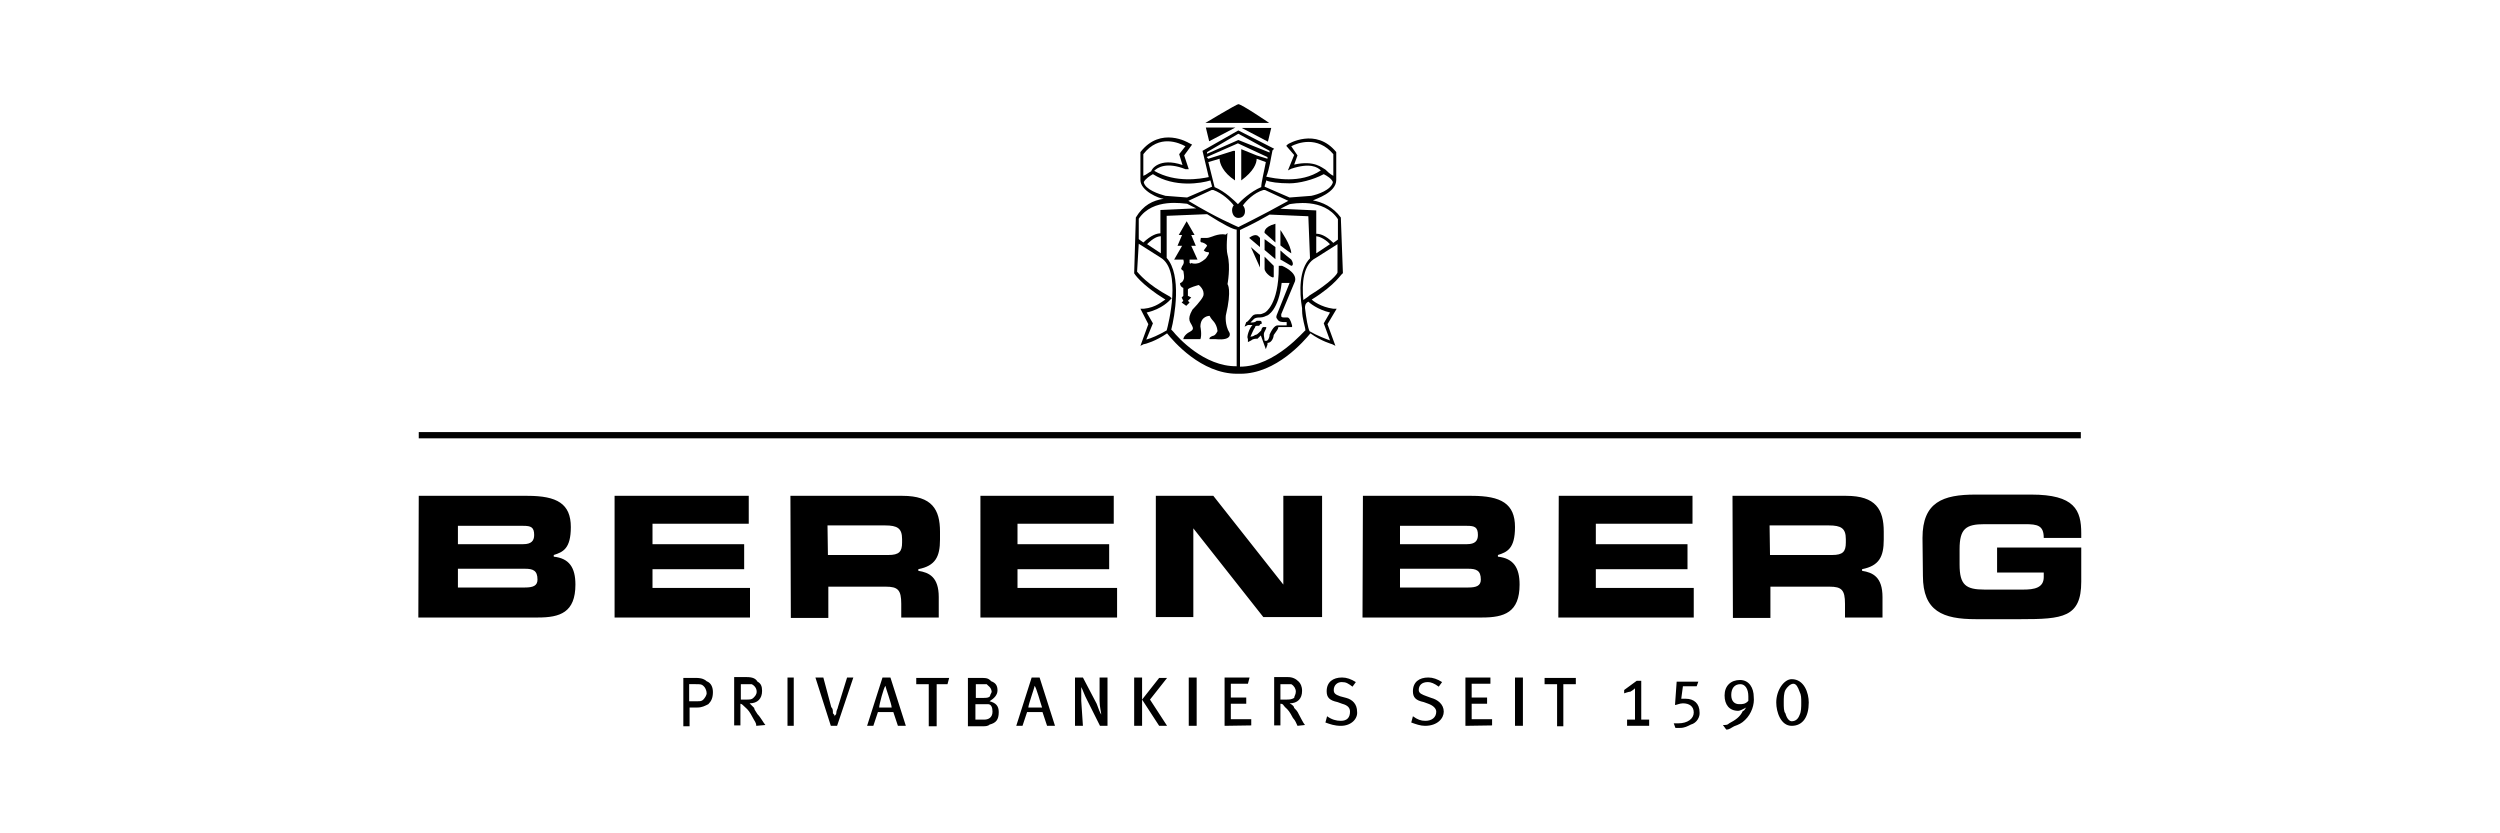
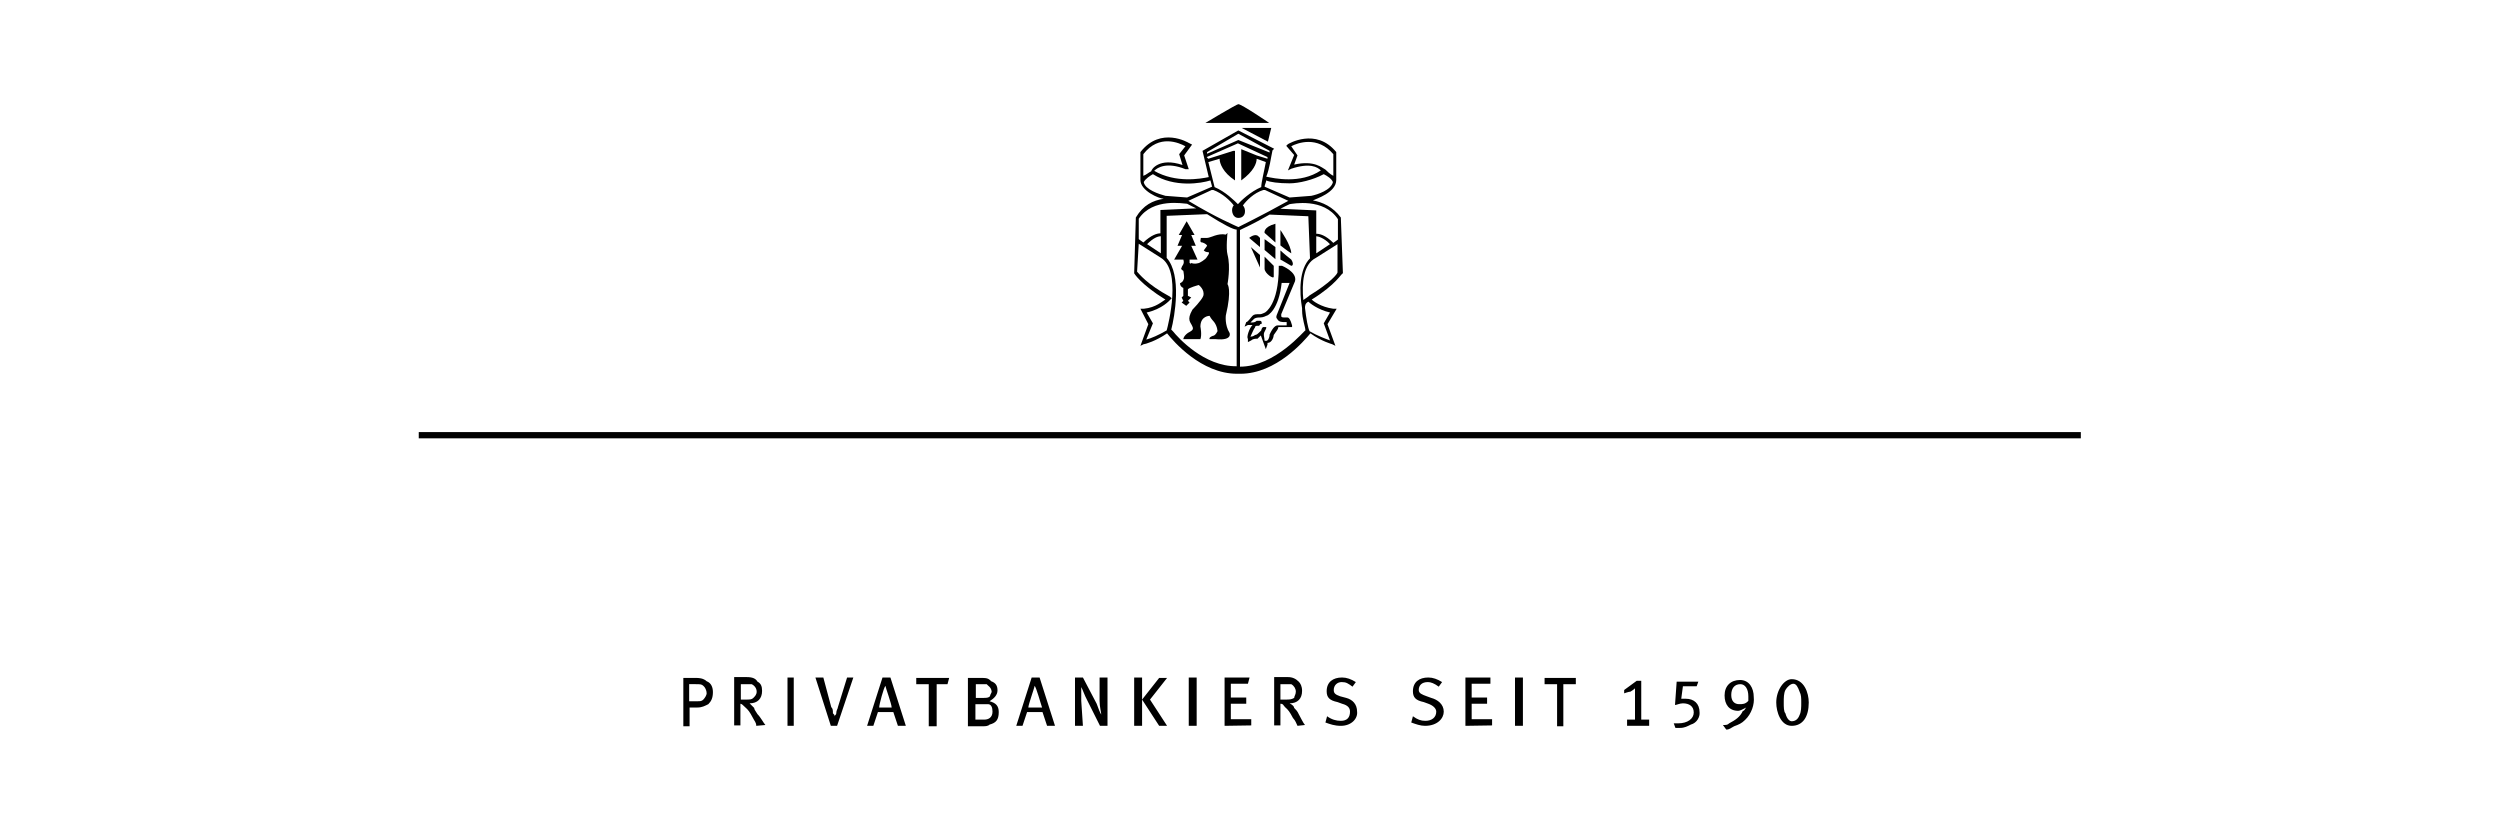
<svg xmlns="http://www.w3.org/2000/svg" version="1.1" id="svg3537" x="0px" y="0px" viewBox="0 0 600 200" style="enable-background:new 0 0 600 200;" xml:space="preserve">
  <style type="text/css"> .st0{fill-rule:evenodd;clip-rule:evenodd;} </style>
  <g>
    <path id="path3093" class="st0" d="M100.5,105.2h398.9v-1.5H100.5V105.2z" />
-     <path id="path3111" d="M461.4,129.1c0-8.6,4.9-10.4,12.7-10.4c13.4,0,13.4,0,13.4,0c10.4,0,12,3.7,12,9.3c0,1.1,0,1.1,0,1.1 c-9,0-9,0-9,0c0-3-1.5-3.3-4.5-3.3c-9.7,0-9.7,0-9.7,0c-4.5,0-6,1.1-6,6c0,3.7,0,3.7,0,3.7c0,4.9,1.5,6,6,6c9.3,0,9.3,0,9.3,0 c2.6,0,4.9-0.4,4.9-3c0-1.1,0-1.1,0-1.1c-11.2,0-11.2,0-11.2,0c0-6,0-6,0-6c20.2,0,20.2,0,20.2,0c0,8.2,0,8.2,0,8.2 c0,8.6-4.5,9-14.5,9c-10.8,0-10.8,0-10.8,0c-7.9,0-12.7-1.9-12.7-10.4C461.4,129.1,461.4,129.1,461.4,129.1L461.4,129.1 M415.8,119 c27.3,0,27.3,0,27.3,0c7.1,0,9,3.3,9,8.6c0,1.9,0,1.9,0,1.9c0,4.1-1.1,6.3-5.2,7.1c0,0.4,0,0.4,0,0.4c2.6,0.4,4.9,1.5,4.9,6.3 c0,4.9,0,4.9,0,4.9c-9,0-9,0-9,0c0-3.3,0-3.3,0-3.3c0-3.3-0.8-4.1-3.7-4.1c-14.2,0-14.2,0-14.2,0c0,7.5,0,7.5,0,7.5c-9,0-9,0-9,0 C415.8,119,415.8,119,415.8,119L415.8,119L415.8,119z M424.8,133.2c14.9,0,14.9,0,14.9,0c2.6,0,3.3-0.8,3.3-3c0-0.8,0-0.8,0-0.8 c0-2.6-1.1-3.3-4.1-3.3c-14.2,0-14.2,0-14.2,0C424.8,133.2,424.8,133.2,424.8,133.2L424.8,133.2 M374.1,119h32.1v6.7H383v4.9h22v6 h-22v4.5h23.5v7.1H374L374.1,119 M327.1,119c26.1,0,26.1,0,26.1,0c7.1,0,10.4,1.9,10.4,7.5c0,5.2-1.9,6-4.1,6.7c0,0.4,0,0.4,0,0.4 c3.7,0.4,5.2,2.6,5.2,6.7c0,6.7-3.7,7.9-9,7.9c-28.7,0-28.7,0-28.7,0C327.1,119,327.1,119,327.1,119L327.1,119L327.1,119z M336,130.6c16.1,0,16.1,0,16.1,0c1.9,0,2.6-0.8,2.6-2.2c0-1.9-0.8-2.2-2.6-2.2c-16.1,0-16.1,0-16.1,0 C336,130.6,336,130.6,336,130.6L336,130.6L336,130.6z M336,141c16.4,0,16.4,0,16.4,0c1.9,0,3-0.4,3-1.9c0-2.2-1.1-2.6-3-2.6 c-16.4,0-16.4,0-16.4,0C336,141,336,141,336,141L336,141 M277.4,119h13.8l16.8,21.3V119h9.3v29.1h-14.1l-16.8-21.3v21.3h-9V119 M235.2,119h32.1v6.7h-23.1v4.9h22v6h-22v4.5h23.9v7.1h-32.8V119 M189.7,119c26.9,0,26.9,0,26.9,0c7.1,0,9,3.3,9,8.6 c0,1.9,0,1.9,0,1.9c0,4.1-1.1,6.3-5.2,7.1c0,0.4,0,0.4,0,0.4c2.6,0.4,4.9,1.5,4.9,6.3c0,4.9,0,4.9,0,4.9c-9,0-9,0-9,0 c0-3.3,0-3.3,0-3.3c0-3.3-0.8-4.1-3.7-4.1c-13.8,0-13.8,0-13.8,0c0,7.5,0,7.5,0,7.5c-9,0-9,0-9,0C189.7,119,189.7,119,189.7,119 L189.7,119L189.7,119z M198.7,133.2c14.5,0,14.5,0,14.5,0c2.6,0,3.3-0.8,3.3-3c0-0.8,0-0.8,0-0.8c0-2.6-1.1-3.3-4.1-3.3 c-13.8,0-13.8,0-13.8,0C198.7,133.2,198.7,133.2,198.7,133.2L198.7,133.2 M147.6,119h32.1v6.7h-23.1v4.9h22v6h-22v4.5H180v7.1 h-32.5V119 M100.5,119c26.1,0,26.1,0,26.1,0c7.1,0,10.4,1.9,10.4,7.5c0,5.2-1.9,6-4.1,6.7c0,0.4,0,0.4,0,0.4 c3.7,0.4,5.2,2.6,5.2,6.7c0,6.7-3.7,7.9-9,7.9c-28.7,0-28.7,0-28.7,0C100.5,119,100.5,119,100.5,119L100.5,119z M109.9,130.6 c15.7,0,15.7,0,15.7,0c1.9,0,2.6-0.8,2.6-2.2c0-1.9-0.8-2.2-2.6-2.2c-15.7,0-15.7,0-15.7,0C109.9,130.6,109.9,130.6,109.9,130.6 L109.9,130.6L109.9,130.6z M109.9,141c16.1,0,16.1,0,16.1,0c1.9,0,3-0.4,3-1.9c0-2.2-1.1-2.6-3-2.6c-16.1,0-16.1,0-16.1,0 C109.9,141,109.9,141,109.9,141L109.9,141" />
    <path id="path3113" d="M306.1,59.3l-2.6-1.9v2.6l2.6,2.2V59.3" />
    <path id="path3115" d="M309.9,60.8c0-1.9-2.6-5.6-2.6-5.6c0,3.7,0,3.7,0,3.7S308.8,60.1,309.9,60.8L309.9,60.8" />
    <path id="path3117" d="M306.1,58.2c0,0,0-3,0-4.5c-3,0.8-2.6,2.2-2.6,2.2C306.1,58.2,306.1,58.2,306.1,58.2L306.1,58.2" />
    <path id="path3119" d="M302.4,57.1l-0.4-0.4c-0.8-0.8-2.2,0.4-2.2,0.4c2.6,2.2,2.6,2.2,2.6,2.2C302.4,57.1,302.4,57.1,302.4,57.1 L302.4,57.1" />
    <path id="path3121" d="M309.9,62.3c-1.9-1.5-2.6-2.2-2.6-2.2c0,2.2,0,2.2,0,2.2s1.5,0.8,2.6,1.5C310.2,63.8,310.6,63.4,309.9,62.3 L309.9,62.3" />
    <path id="path3123" d="M303.5,64.5c0,1.1,2.2,2.6,2.2,1.9c0-0.4,0-2.6,0-2.6c-2.2-2.2-2.2-2.2-2.2-2.2S303.5,63.8,303.5,64.5 L303.5,64.5" />
    <path id="path3125" d="M302.4,61.2l-2.2-1.9l2.2,4.9V61.2" />
    <path id="path3127" d="M307.7,63.8c-0.8,0-0.8,0-0.8,0c0,0.4,0,0.4,0,0.4c0,9-3.3,10.8-3.3,10.8l0,0c0,0-0.8,0.4-1.1,0.4 c-1.1,0-1.5,0-1.9,0.4c-0.4,0.4-1.1,1.5-1.5,1.5c-0.4,1.1-0.4,1.1-0.4,1.1c0.8-0.4,0.8-0.4,0.8-0.4c0.4,0,0.8,0,1.1,0 c-0.8,0.8-1.5,3-1.1,3.3c0,0.8,0,0.8,0,0.8c0.8-0.4,0.8-0.4,0.8-0.4c0.4-0.4,1.1-0.4,1.1-0.4l0,0c0.4,0,0.4,0,0.4,0 s0.4-0.4,0.8-0.8c0.4,1.1,0.8,2.2,0.8,2.2c0.4,1.1,0.4,1.1,0.4,1.1c0.4-1.1,0.4-1.1,0.4-1.1v-0.4c1.1,0,1.5-1.5,1.5-1.9 c0.8-1.1,1.1-1.5,1.1-1.9c3.3,0,3.3,0,3.3,0c0-0.4,0-0.4,0-0.4c-0.4-1.5-0.8-1.9-1.1-1.9c0,0,0,0-0.4,0c-0.8,0-1.1,0-1.1-0.4v-0.4 c3.3-7.9,3.3-7.9,3.3-7.9l0,0C311.4,65.3,307.7,63.8,307.7,63.8L307.7,63.8L307.7,63.8z M306.5,75.4L306.5,75.4c0,0-0.4,0.8,0,1.1 c0.4,0.8,1.1,0.8,1.9,0.8c0.4,0,0.4,0,0.4,0c0,0.4,0,0.4,0,0.8c-2.2,0-2.2,0-2.2,0l0,0c-0.4,0-1.1,0.4-1.9,2.2l0,0 c0,0.8-0.4,1.5-0.8,1.5h-0.4c0-0.8-0.4-1.5,0-2.2s0.4-0.8,0.4-1.1c-0.4,0-0.4,0-0.4,0l0,0c-0.4,0-0.4,0-0.4,0 c-0.4,0.4-0.4,0.8-0.4,0.8c-0.8,0.8-1.1,1.1-1.5,1.1c0,0-0.4,0.4-1.1,0.4c0.4-0.8,0.8-1.9,1.1-2.2c0-0.4,0.4-0.4,0.4-0.4 c0.4,0,0.4,0,0.4,0s0.4,0,0.4-0.4l0,0c0.4,0,0.4,0,0.4-0.4c0,0,0-0.4-0.4-0.4l0,0c-0.4,0-0.8,0-0.8,0l0,0c-0.4,0.4-0.8,0.4-1.5,0.4 c0.4-0.4,0.8-0.8,0.8-0.8c0.4-0.4,1.1-0.4,1.5-0.4c0.8,0,1.5-0.4,1.5-0.4c0.4,0,3-1.5,3.7-7.9c0.4,0,1.1,0,1.9,0 C306.5,75.4,306.5,75.4,306.5,75.4L306.5,75.4" />
    <path id="path3129" d="M294.2,75.7c1.5-6.3,0.4-7.5,0.4-7.5s0.8-4.1,0-7.1c-0.4-1.5,0-5.2,0-5.2s0,0-0.4,0.4 c-1.9-0.4-3.7,0.8-4.5,0.8c-0.8,0-1.1,0-1.5,0c0,0.4-0.4,1.1,0.4,1.1c1.1,0.4,1.1,0.8,1.1,0.8c-0.8,1.1-0.8,1.1-0.8,1.1 s0.4,0.4,0.8,0.4c0.4,0,0.8,0,0,1.1c-0.4,0.8-1.9,1.5-1.9,1.5s-1.1,0.4-1.9,0c0,0.4-0.4,0-0.4,0c0-0.8,0-0.8,0-0.8 c1.9,0,1.9,0,1.9,0c-1.5-3.3-1.5-3.3-1.5-3.3c1.1,0,1.1,0,1.1,0c-1.1-2.6-1.1-2.6-1.1-2.6c0.8,0,0.8,0,0.8,0 c-1.9-3.3-1.9-3.3-1.9-3.3c-1.9,3.3-1.9,3.3-1.9,3.3c0.8,0,0.8,0,0.8,0c-1.1,2.6-1.1,2.6-1.1,2.6c1.1,0,1.1,0,1.1,0 c-1.9,3.3-1.9,3.3-1.9,3.3c2.2,0,2.2,0,2.2,0c0.4,1.1-0.4,1.5-0.4,1.9c-0.4,0.4,0.4,0.8,0.4,0.8s0.4,1.9,0,2.2 c0,0.4-0.8,0.8-0.8,0.8s0,0.8,0.8,1.1c0,0.4,0,1.9,0,1.9c-0.4,0.4-0.4,0.4-0.4,0.4c0.4,0.8,0.4,0.8,0.4,0.8 c-0.4,0.4-0.4,0.4-0.4,0.4c1.1,0.8,1.1,0.8,1.1,0.8c0.8-0.8,0.8-0.8,0.8-0.8c-0.4-0.4-0.4-0.4-0.4-0.4c0.8-0.8,0.8-0.8,0.8-0.8 c-0.8-0.4-0.8-0.4-0.8-0.4v-1.5c0-0.4,2.6-1.1,2.6-1.1s1.5,1.1,1.1,2.6c-0.4,1.1-2.6,3.3-2.6,3.3c-1.5,2.6-0.4,3,0,4.1 c0.4,0.8-0.4,1.1-1.1,1.5c-1.1,0.8-1.1,1.5-1.1,1.5c1.9,0,1.9,0,1.9,0c2.2,0,2.2,0,2.2,0c0.4-1.1,0-3,0-3c0-2.6,2.2-2.6,2.2-2.6 c0.4,0.8,0.8,1.1,1.1,1.5c0.8,1.1,0.8,2.2,0.8,2.2c-0.4,0.8-0.8,1.1-1.1,1.1c-1.1,0.4-0.8,0.8-0.8,0.8h1.5c4.1,0.4,3.3-1.5,3.3-1.5 C293.9,78,294.2,75.7,294.2,75.7L294.2,75.7" />
-     <path id="path3131" d="M296.5,30.6h-7.1l0.8,3.3L296.5,30.6L296.5,30.6" />
    <path id="path3141" d="M297.2,25c-0.4,0-7.9,4.5-7.9,4.5c15.3,0,15.3,0,15.3,0S298,25,297.2,25L297.2,25" />
    <path id="path3143" d="M321.8,52.2L321.8,52.2L321.8,52.2c-1.9-2.6-4.5-3.7-6.7-4.1c0.8-0.4,5.6-1.9,5.6-4.9c0-6.7,0-6.7,0-6.7l0,0 l0,0c-4.9-6-11.6-1.9-11.6-1.9c-0.4,0.4-0.4,0.4-0.4,0.4c1.9,2.2,1.9,2.2,1.9,2.2c-1.5,3.7-1.5,3.7-1.5,3.7 c0.8-0.4,0.8-0.4,0.8-0.4c4.5-1.5,6.3-0.4,7.1,0.4c-4.9,3.3-11.2,1.9-13.1,1.5c0.8-1.9,1.1-4.5,1.5-6.3c0.4-0.4,0.4-0.4,0.4-0.4 c-8.6-4.4-8.6-4.4-8.6-4.4c-8.6,4.9-8.6,4.9-8.6,4.9c1.5,6.3,1.5,6.3,1.5,6.3c-1.9,0.4-7.9,1.5-13.1-1.5c0.8-0.8,3-2.2,7.5-0.4 c0.8,0,0.8,0,0.8,0c-1.1-3.3-1.1-3.3-1.1-3.3c1.9-2.6,1.9-2.6,1.9-2.6c-0.8-0.4-0.8-0.4-0.8-0.4s-6.7-4.1-11.6,2.2l0,0 c0,6.7,0,6.7,0,6.7c0,2.6,4.5,4.5,5.6,4.5c-2.6,0.4-4.9,1.5-6.7,4.5l0,0c-0.4,13.4-0.4,13.4-0.4,13.4l0,0c0,0,1.5,2.6,7.5,6.3 c-0.8,0.4-2.2,1.9-5.2,2.2c-0.8,0-0.8,0-0.8,0c1.9,3.7,1.9,3.7,1.9,3.7c-1.9,5.2-1.9,5.2-1.9,5.2c0.8-0.4,0.8-0.4,0.8-0.4 c0.4,0,3-0.8,5.6-2.6c1.5,1.9,8.2,9.7,16.8,9.7c0,0,0,0,0.4,0h0.4c8.6,0,15.3-7.9,16.8-9.7c2.6,1.9,5.2,2.6,5.2,2.6 c0.8,0.4,0.8,0.4,0.8,0.4c-1.9-5.2-1.9-5.2-1.9-5.2c2.2-3.7,2.2-3.7,2.2-3.7c-0.8,0-0.8,0-0.8,0c-3-0.4-4.9-1.9-5.2-2.2 c6-3.7,7.1-6.3,7.5-6.3l0,0C321.8,52.2,321.8,52.2,321.8,52.2L321.8,52.2L321.8,52.2z M321.1,52.6c0,4.9,0,4.9,0,4.9 c-1.1,0.8-1.1,0.8-1.1,0.8c-1.9-1.9-3.3-2.2-4.1-2.2c0-5.6,0-5.6,0-5.6c-8.6-0.4-8.6-0.4-8.6-0.4c0.8-0.4,1.5-0.8,2.2-1.1 C310.2,48.9,317.7,47.4,321.1,52.6L321.1,52.6L321.1,52.6z M315.9,60.8c0-4.1,0-4.1,0-4.1c0.4,0,1.9,0.4,3.3,1.9 C315.9,60.8,315.9,60.8,315.9,60.8L315.9,60.8z M297.2,54.5c-0.8-0.4-5.2-2.2-12-6.3l0,0c5.6-2.6,5.6-2.6,5.6-2.6 c0.4,0,0.4,0,0.4,0c2.2,0.8,4.1,2.6,4.9,3.7c-0.8,0.8-0.4,3,1.1,3c1.9,0,1.9-2.2,1.1-3c0.8-1.1,2.6-3,4.9-3.7c0.4,0,0.4,0,0.4,0 c5.6,2.6,5.6,2.6,5.6,2.6l0,0l0,0C302,52.2,297.9,54.1,297.2,54.5L297.2,54.5L297.2,54.5z M292.7,38.1c0,1.1,0.8,3.3,3.7,5.2 c0-7.1,0-7.1,0-7.1c-0.4,0-0.4,0-0.4,0l0,0c-6,1.9-6,1.9-6,1.9c-0.4-0.4-0.4-0.4-0.4-0.4c7.5-3.3,7.5-3.3,7.5-3.3 c7.1,3.3,7.1,3.3,7.1,3.3s0,0,0,0.4c-2.6-0.8-2.6-0.8-2.6-0.8l0,0c-3.7-1.5-3.7-1.5-3.7-1.5c0,7.5,0,7.5,0,7.5 c3-2.2,3.7-4.1,3.7-5.2c2.2,0.8,2.2,0.8,2.2,0.8c-0.4,2.2-1.1,4.9-1.1,6c-2.6,1.1-4.9,3.3-5.6,4.1c-0.8-0.8-3-3-5.6-4.1 c-1.5-6-1.5-6-1.5-6C292.7,38.1,292.7,38.1,292.7,38.1L292.7,38.1L292.7,38.1z M310.6,39.5c0.8-2.2,0.8-2.2,0.8-2.2 c-1.5-2.2-1.5-2.2-1.5-2.2c1.5-0.8,6.3-2.6,10.1,1.9c0,5.2,0,5.2,0,5.2c-0.8-0.4-1.5-1.1-1.9-1.5C317.3,40.3,315.5,38.4,310.6,39.5 L310.6,39.5L310.6,39.5z M309.5,44c2.2,0,5.6-0.8,8.2-2.2c0.8,0.4,1.9,1.1,2.2,1.9c-0.4,1.9-3.7,3-5.2,3.3 c-5.2,0.4-5.2,0.4-5.2,0.4c-6-2.6-6-2.6-6-2.6c0-0.4,0.4-1.1,0.4-1.5C304.7,43.7,306.9,44,309.5,44L309.5,44z M297.2,32.1 c7.5,4.1,7.5,4.1,7.5,4.1v0.4c-7.5-3-7.5-3-7.5-3c-7.5,3.3-7.5,3.3-7.5,3.3c0-0.4,0-0.4,0-0.4C297.2,32.1,297.2,32.1,297.2,32.1 L297.2,32.1z M284.5,35.1C283,37,283,37,283,37c0.8,2.6,0.8,2.6,0.8,2.6c-5.6-1.9-7.5,1.1-7.5,1.5l0,0c-0.8,0.4-1.1,0.8-1.9,1.1 c0-5.2,0-5.2,0-5.2C278.2,32.1,283,34.3,284.5,35.1L284.5,35.1L284.5,35.1z M274.5,43.7c0.4-0.8,1.5-1.5,2.2-1.9 c5.2,3.3,11.6,2.2,13.8,1.5c0.4,1.5,0.4,1.5,0.4,1.5c-6,2.6-6,2.6-6,2.6c-5.2-0.4-5.2-0.4-5.2-0.4 C278.2,46.6,274.8,45.5,274.5,43.7L274.5,43.7z M284.9,48.9c0.8,0.4,1.5,0.8,2.2,1.1c-8.6,0.4-8.6,0.4-8.6,0.4c0,5.6,0,5.6,0,5.6 c-0.8,0-2.2,0.4-4.1,2.2c-1.1-0.8-1.1-0.8-1.1-0.8c0-4.9,0-4.9,0-4.9C276.7,47.4,284.1,48.9,284.9,48.9L284.9,48.9z M278.6,60.8 c-3.3-2.2-3.3-2.2-3.3-2.2c1.5-1.5,2.6-1.9,3.3-1.9C278.6,60.8,278.6,60.8,278.6,60.8L278.6,60.8z M276.7,77.6 c-1.5-2.6-1.5-2.6-1.5-2.6c3.7-0.8,5.6-3,5.6-3c0.4-0.4,0.4-0.4,0.4-0.4c-0.4-0.4-0.4-0.4-0.4-0.4c-5.6-3-7.5-5.6-7.9-6 c0.4-6.7,0.4-6.7,0.4-6.7c5.2,3.3,5.2,3.3,5.2,3.3l0,0c5.2,3,1.9,16.1,1.5,17.5c-1.9,1.1-3.7,1.9-4.9,2.2 C276.7,77.6,276.7,77.6,276.7,77.6L276.7,77.6L276.7,77.6z M281.5,79.5c-0.4-0.4-0.4-0.4-0.4-0.4c0.8-3,2.6-13.1-1.1-17.2 c0-10.1,0-10.1,0-10.1c9.7-0.4,9.7-0.4,9.7-0.4c4.1,2.6,6.3,3.7,7.1,3.7c0,32.8,0,32.8,0,32.8l0,0C289,88,282.7,81,281.5,79.5 L281.5,79.5z M297.6,88c0-32.8,0-32.8,0-32.8l0,0c0.8-0.4,3.3-1.5,7.1-3.7c9.3,0.4,9.3,0.4,9.3,0.4c0.4,10.1,0.4,10.1,0.4,10.1 c-2.6,2.6-2.6,7.9-1.9,12c0,0.4,0,0.4,0,0.4c0,2.2,0.8,4.1,0.8,4.9l0,0l0,0C313.2,79.1,306.1,88,297.6,88L297.6,88L297.6,88z M319.2,75c-1.5,2.6-1.5,2.6-1.5,2.6c1.5,4.1,1.5,4.1,1.5,4.1c-1.1-0.4-3-1.1-4.9-2.2c-0.4-0.8-0.8-3-1.1-5.6c0-0.4,0-1.1,0.8-1.5 C314.3,72.7,316.2,74.3,319.2,75L319.2,75L319.2,75z M314.3,70.9c-0.4,0.4-1.1,0.8-1.5,1.1c-0.4-4.1,0-8.6,3-10.1 c5.2-3.3,5.2-3.3,5.2-3.3c0,6.7,0,6.7,0,6.7C321.1,65.7,319.2,67.9,314.3,70.9L314.3,70.9" />
    <path id="path3145" d="M304.3,34l0.8-3.3H298L304.3,34L304.3,34" />
    <path id="path3189" d="M431.9,166c-0.4-1.1-0.8-1.9-1.5-1.9s-1.5,0.8-1.9,1.5c-0.4,0.8-0.4,1.9-0.4,3s0,2.2,0.4,2.6 c0.4,1.5,1.1,1.9,1.5,1.9c0.8,0,1.5-0.4,1.9-1.5c0.4-0.8,0.4-1.9,0.4-3C432.3,167.5,432.3,166.8,431.9,166z M430,174.2 c-2.6,0-3.7-3.3-3.7-5.6c0-3,1.9-5.6,3.7-5.6c3,0,4.1,3.3,4.1,5.6C434.1,172,432.7,174.2,430,174.2 M417.7,164.2 c-1.5,0-2.2,1.1-2.2,2.6c0,1.5,0.8,2.2,1.9,2.2c0.8,0,1.5,0,2.2-0.8c0-0.4,0-0.8,0-1.1C419.6,165.3,418.8,164.2,417.7,164.2z M418.8,172.8c-0.8,0.8-1.5,1.1-2.6,1.5c-0.8,0.4-1.1,0.8-1.9,0.8c-0.8-1.1-0.8-1.1-0.8-1.1c0.8,0,1.1,0,1.5-0.4 c1.5-0.8,2.6-1.5,3.3-3c0.4,0,0.4-0.4,0.8-0.8c-0.8,0.4-1.5,0.8-1.9,0.8c-2.2,0-3.3-1.5-3.3-3.7c0-2.3,1.5-3.7,3.7-3.7 c2.2,0,3.3,1.9,3.3,4.1C421.1,169,420.4,171.3,418.8,172.8 M405.8,173.9c-0.8,0.4-1.5,0.8-2.6,0.8c-0.4,0-0.8,0-1.1,0 c-0.4-1.1-0.4-1.1-0.4-1.1c0.4,0,0.8,0,1.1,0c2.2,0,3.7-1.1,3.7-2.6c0-1.5-1.1-2.2-2.6-2.2c-0.8,0-1.5,0.4-1.9,0.4 c0.4-5.6,0.4-5.6,0.4-5.6c5.2,0,5.2,0,5.2,0c-0.4,1.1-0.4,1.1-0.4,1.1c-3.3,0-3.3,0-3.3,0c-0.4,3-0.4,3-0.4,3c0.4,0,0.8,0,1.1,0 c1.9,0,3.3,1.1,3.3,3.3C408,172,407.3,173.5,405.8,173.9 M390.5,174.2c0-1.5,0-1.5,0-1.5c1.9,0,1.9,0,1.9,0c0-7.5,0-7.5,0-7.5 s-0.4,0.4-1.1,0.8c-0.4,0-1.5,0.4-1.5,0.4c0-0.8,0-0.8,0-0.8c3-2.2,3-2.2,3-2.2c1.1,0,1.1,0,1.1,0c0,9.3,0,9.3,0,9.3 c1.9,0,1.9,0,1.9,0c0,1.5,0,1.5,0,1.5C390.5,174.2,390.5,174.2,390.5,174.2 M378.2,164.2h-3v10.1h-1.5v-10.1h-3v-1.5h7.5V164.2 M363.6,174.2h1.9v-11.6h-1.9V174.2z M351.7,174.2v-11.6h6v1.5h-4.5v3.3h3.7v1.5h-3.7v3.7h4.9v1.5L351.7,174.2 M342,174.2 c-1.1,0-2.2-0.4-3.3-0.8c0.4-1.5,0.4-1.5,0.4-1.5c1.1,0.8,1.9,1.1,3,1.1c1.5,0,2.6-0.8,2.6-2.2c0-0.8-0.8-1.5-1.9-1.9 c-1.1-0.4-1.1-0.4-1.1-0.4c-1.9-0.4-2.6-1.1-2.6-2.6c0-2.2,1.5-3.3,3.7-3.3c1.1,0,2.2,0.4,3.3,1.1c-0.8,1.1-0.8,1.1-0.8,1.1 c-1.1-0.8-1.9-1.1-2.6-1.1c-1.5,0-2.2,0.8-2.2,1.9c0,0.8,0.8,1.1,1.9,1.5c1.1,0.4,1.1,0.4,1.1,0.4c1.5,0.4,3,1.5,3,3.3 C346.5,172.4,345,174.2,342,174.2 M321.8,174.2c-1.5,0-2.6-0.4-3.7-0.8c0.4-1.5,0.4-1.5,0.4-1.5c1.1,0.8,2.2,1.1,3.3,1.1 c1.5,0,2.2-0.8,2.2-2.2c0-0.8-0.4-1.5-1.9-1.9c-1.1-0.4-1.1-0.4-1.1-0.4c-1.9-0.4-2.6-1.1-2.6-2.6c0-2.2,1.5-3.3,3.7-3.3 c1.1,0,2.2,0.4,3.3,1.1c-0.8,1.1-0.8,1.1-0.8,1.1c-1.1-0.8-1.5-1.1-2.6-1.1s-1.9,0.8-1.9,1.9c0,0.8,0.4,1.1,1.5,1.5 c1.5,0.4,1.5,0.4,1.5,0.4c1.5,0.4,2.6,1.5,2.6,3.3C325.9,172.4,324.4,174.2,321.8,174.2 M309.9,164.2c-0.4,0-0.8,0-1.1,0 c-1.5,0-1.5,0-1.5,0c0,3.7,0,3.7,0,3.7c1.1,0,1.1,0,1.1,0c1.1,0,1.5,0,2.2-0.4c0-0.4,0.4-0.8,0.4-1.5S310.6,164.6,309.9,164.2 L309.9,164.2z M311.4,174.2c-0.4-0.8-0.4-1.1-1.1-1.9c-0.8-1.5-1.1-1.9-1.9-2.6c-0.4-0.4-0.4-0.8-1.1-0.8c0,5.2,0,5.2,0,5.2 c-1.5,0-1.5,0-1.5,0c0-11.6,0-11.6,0-11.6c3.3,0,3.3,0,3.3,0c1.1,0,1.9,0.4,2.6,1.1c0.4,0.4,0.8,1.1,0.8,2.2c0,1.9-1.1,3-3,3 c0.8,0.4,1.1,0.8,1.1,1.1c0.4,0.4,0.8,0.8,1.1,1.5c0.4,0.7,1.1,2.2,1.5,2.6C311.4,174.2,311.4,174.2,311.4,174.2 M293.9,174.2 v-11.6h6l-0.4,1.5h-4.1v3.3h3.7v1.5h-3.7v3.7h4.9v1.5L293.9,174.2 M285.3,174.2h1.9v-11.6h-1.9V174.2z M278.2,174.2l-4.1-6.3 l4.1-5.2h1.9l-4.1,5.2l4.1,6.3H278.2z M272.2,174.2v-11.6h1.9v11.6H272.2 M264,174.2c-3-6-3-6-3-6c-0.8-1.5-1.1-2.6-1.5-3.3l0,0 c0,1.1,0,2.2,0,3.3c0.4,6,0.4,6,0.4,6c-1.9,0-1.9,0-1.9,0c0-11.6,0-11.6,0-11.6c1.9,0,1.9,0,1.9,0c3.3,6.3,3.3,6.3,3.3,6.3 c0.4,1.1,0.8,2.2,1.1,2.6l0,0c0-0.4-0.4-1.9-0.4-3.3c0-5.6,0-5.6,0-5.6c1.9,0,1.9,0,1.9,0c0,11.6,0,11.6,0,11.6 C264,174.2,264,174.2,264,174.2 M248.3,164.6L248.3,164.6c0,0.4-1.5,4.5-1.5,5.2c3.3,0,3.3,0,3.3,0 C249.8,169,248.7,164.9,248.3,164.6L248.3,164.6z M251.3,174.2c-1.1-3.3-1.1-3.3-1.1-3.3c-3.7,0-3.7,0-3.7,0 c-1.1,3.3-1.1,3.3-1.1,3.3c-1.5,0-1.5,0-1.5,0c3.7-11.6,3.7-11.6,3.7-11.6c1.9,0,1.9,0,1.9,0c3.7,11.6,3.7,11.6,3.7,11.6 C251.3,174.2,251.3,174.2,251.3,174.2 M237.1,169c-0.4,0-0.8,0-1.5,0c-1.5,0-1.5,0-1.5,0c0,3.7,0,3.7,0,3.7c2.2,0,2.2,0,2.2,0 c0.8,0,1.9-0.4,1.9-1.9C238.2,169.8,237.9,169,237.1,169L237.1,169z M236.8,164.2c-0.4,0-0.8,0-1.1,0c-1.5,0-1.5,0-1.5,0 c0,3.3,0,3.3,0,3.3c1.5,0,1.5,0,1.5,0c1.1,0,1.5,0,1.9-0.4c0-0.4,0.4-0.8,0.4-1.1C237.9,164.9,237.1,164.6,236.8,164.2L236.8,164.2 z M237.5,173.9c-0.4,0.4-1.1,0.4-1.5,0.4c-3.7,0-3.7,0-3.7,0c0-11.6,0-11.6,0-11.6c2.6,0,2.6,0,2.6,0c1.9,0,2.2,0,3,0.8 c1.1,0.4,1.5,1.1,1.5,2.2s-0.8,1.9-1.9,2.6c1.5,0.4,2.2,1.1,2.2,2.6C239.7,172.8,239,173.5,237.5,173.9 M227.4,164.2h-2.6v10.1 h-1.9v-10.1h-3v-1.5h7.9L227.4,164.2 M212.5,164.6L212.5,164.6c-0.4,0.4-1.5,4.5-1.5,5.2c3,0,3,0,3,0 C214,169,212.5,164.9,212.5,164.6L212.5,164.6z M215.5,174.2c-1.1-3.3-1.1-3.3-1.1-3.3c-3.7,0-3.7,0-3.7,0 c-1.1,3.3-1.1,3.3-1.1,3.3c-1.5,0-1.5,0-1.5,0c3.7-11.6,3.7-11.6,3.7-11.6c1.9,0,1.9,0,1.9,0c3.7,11.6,3.7,11.6,3.7,11.6 C215.5,174.2,215.5,174.2,215.5,174.2 M200.9,174.2c-1.5,0-1.5,0-1.5,0c-3.7-11.6-3.7-11.6-3.7-11.6c1.9,0,1.9,0,1.9,0 c1.9,7.1,1.9,7.1,1.9,7.1c0.4,0.4,0.4,0.8,0.4,1.5c0.4,0.4,0.4,0.4,0.4,0.8l0,0c0-0.4,0.4-0.4,0.4-0.8c0-0.8,0.4-1.1,0.4-1.5 c2.2-7.1,2.2-7.1,2.2-7.1c1.5,0,1.5,0,1.5,0C200.9,174.2,200.9,174.2,200.9,174.2 M189,174.2h1.5v-11.6H189V174.2z M180.4,164.2 c-0.4,0-0.8,0-1.5,0c-1.1,0-1.1,0-1.1,0c0,3.7,0,3.7,0,3.7c1.1,0,1.1,0,1.1,0c1.1,0,1.5,0,1.9-0.4c0.4-0.4,0.8-0.8,0.8-1.5 S181.2,164.6,180.4,164.2z M181.5,174.2c0-0.8-0.4-1.1-0.8-1.9c-0.8-1.5-1.1-1.9-1.9-2.6c-0.4-0.4-0.8-0.8-1.1-0.8 c0,5.2,0,5.2,0,5.2c-1.5,0-1.5,0-1.5,0c0-11.6,0-11.6,0-11.6c3,0,3,0,3,0c1.5,0,2.2,0.4,2.6,1.1c0.8,0.4,1.1,1.1,1.1,2.2 c0,1.9-1.1,3-3,3c0.4,0.4,0.8,0.8,1.1,1.1c0,0.4,0.4,0.8,0.8,1.5c0.8,0.8,1.5,2.2,1.9,2.6C181.5,174.2,181.5,174.2,181.5,174.2 M168.8,164.6c-0.4-0.4-0.8-0.4-1.9-0.4c-1.5,0-1.5,0-1.5,0c0,4.1,0,4.1,0,4.1c1.9,0,1.9,0,1.9,0c0.8,0,1.1,0,1.5-0.4 s0.8-1.1,0.8-1.5C169.6,165.7,169.2,164.9,168.8,164.6z M170,169c-0.8,0.4-1.5,0.8-2.6,0.8c-1.9,0-1.9,0-1.9,0c0,4.5,0,4.5,0,4.5 c-1.5,0-1.5,0-1.5,0c0-11.6,0-11.6,0-11.6c3,0,3,0,3,0c1.5,0,2.2,0.4,2.6,0.8c1.1,0.4,1.5,1.5,1.5,2.6 C171.1,167.5,170.7,168.3,170,169" />
  </g>
</svg>